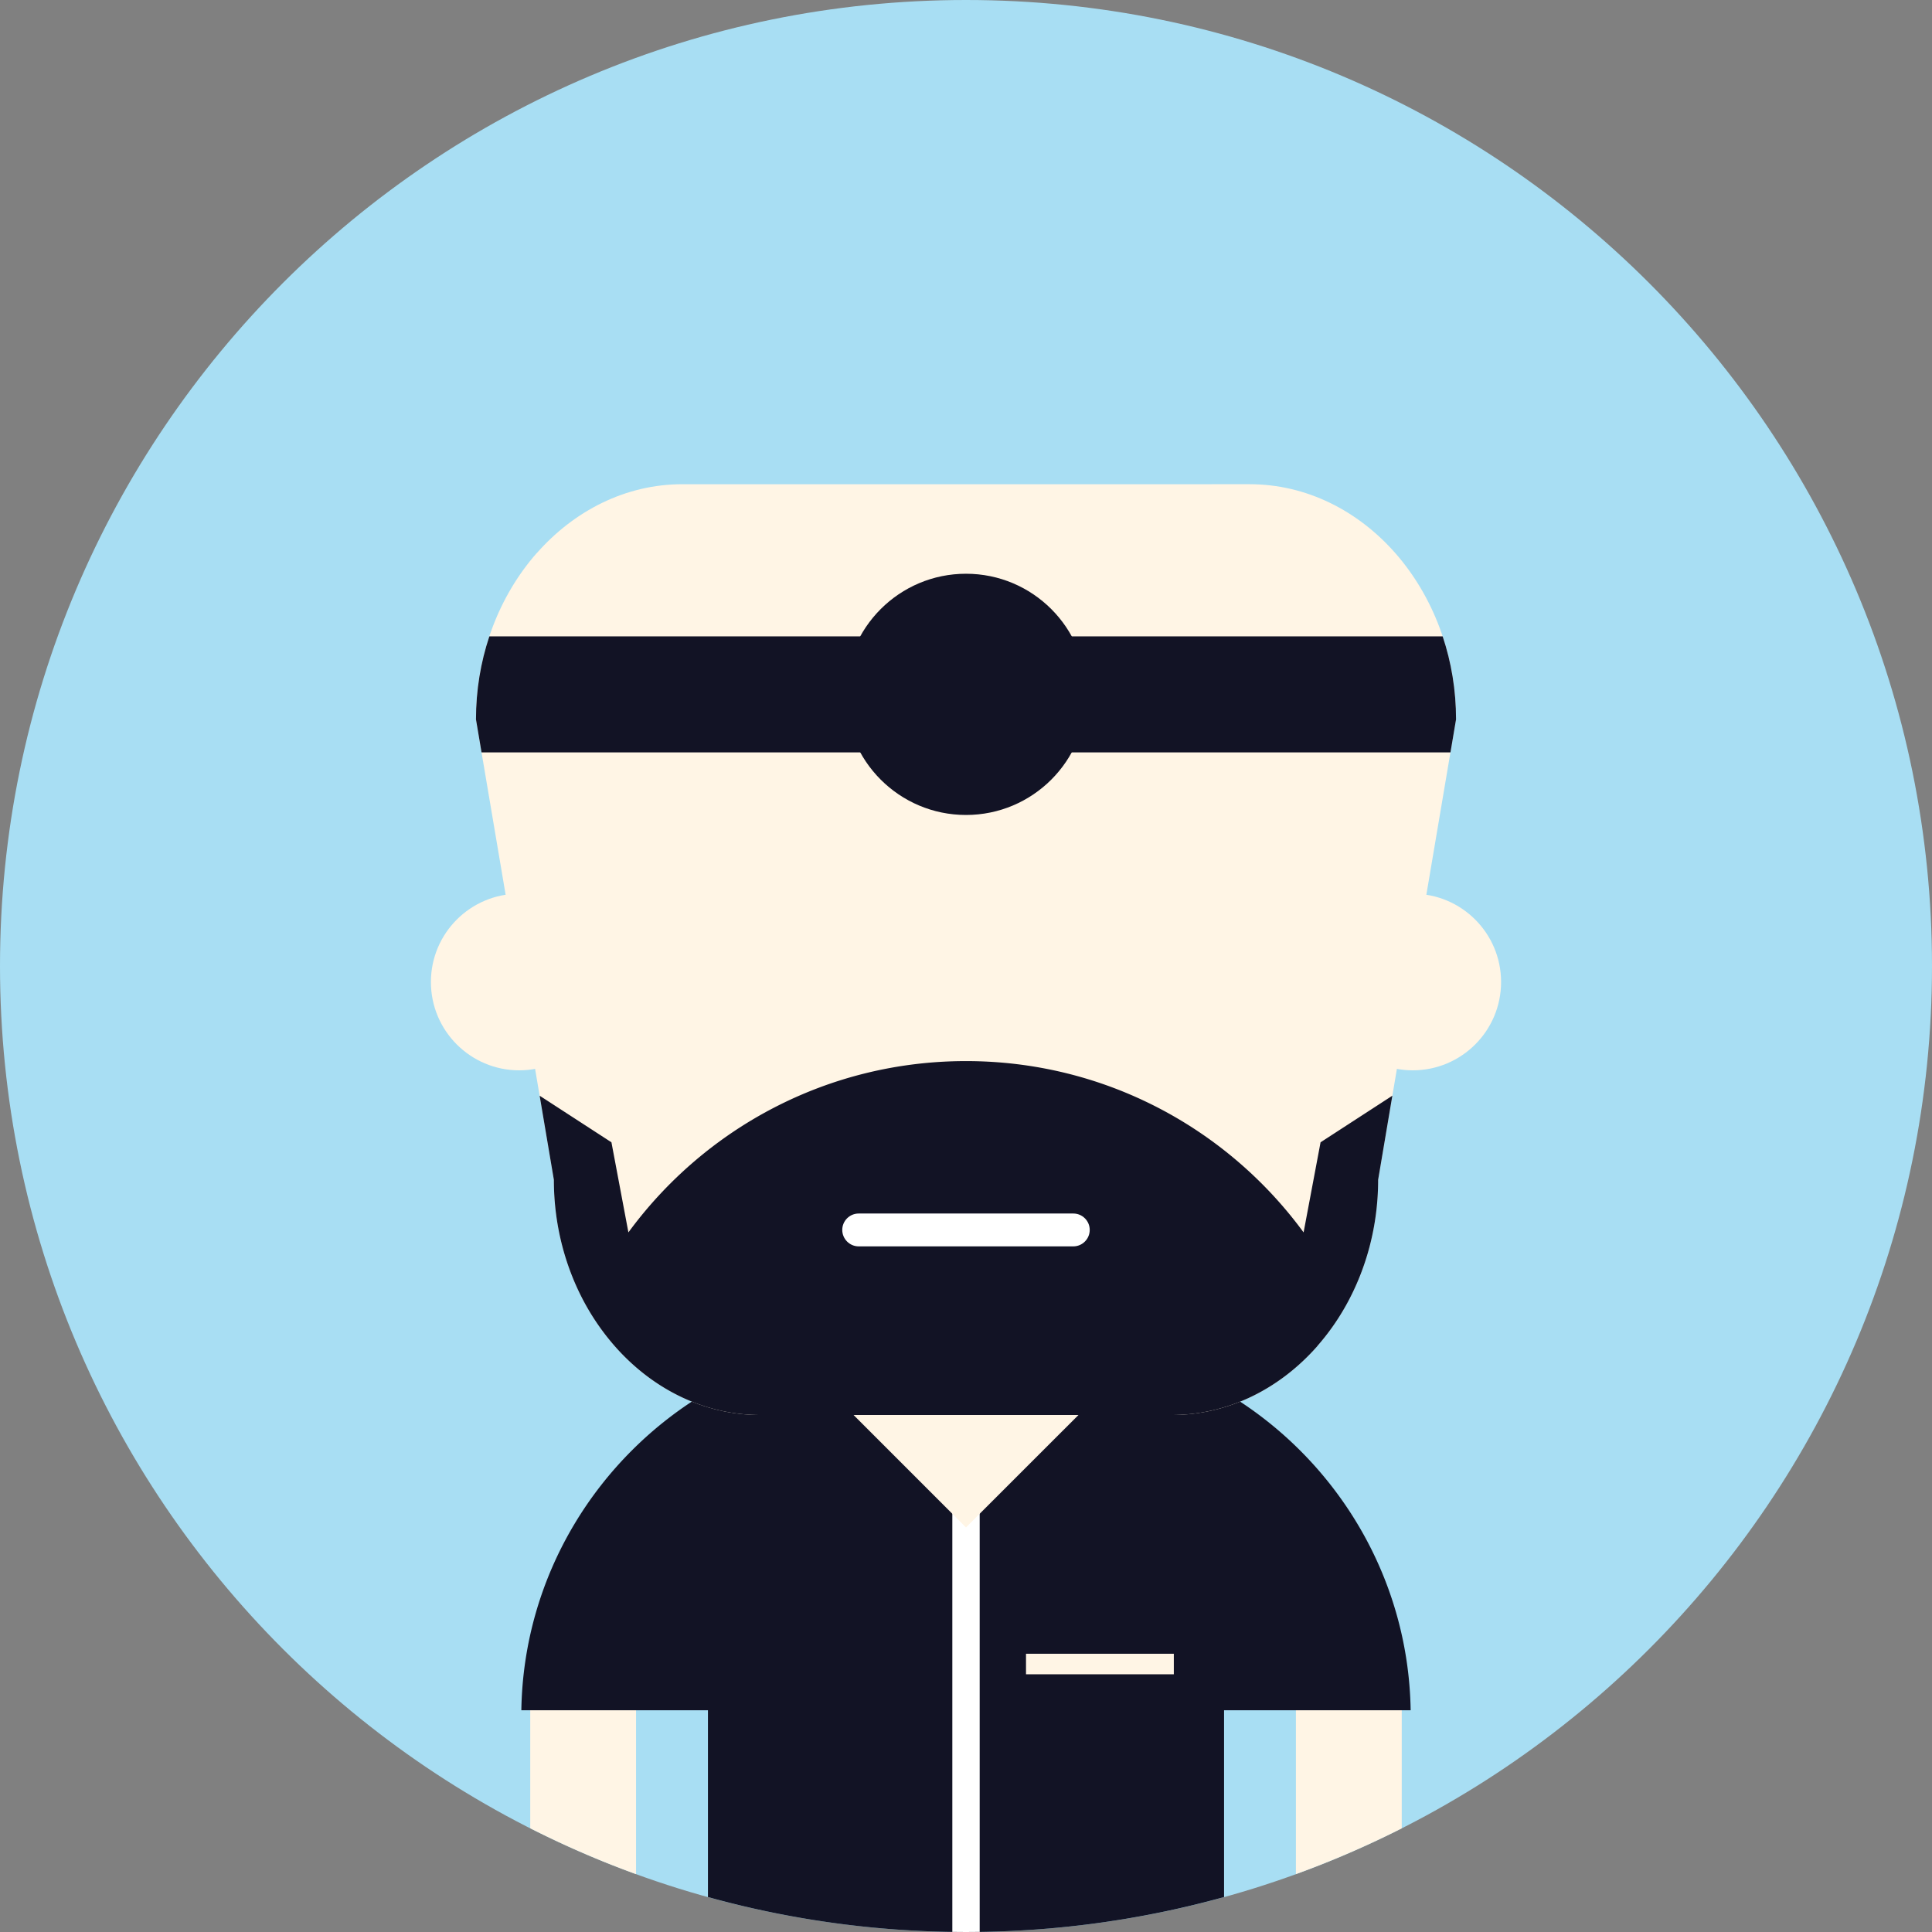
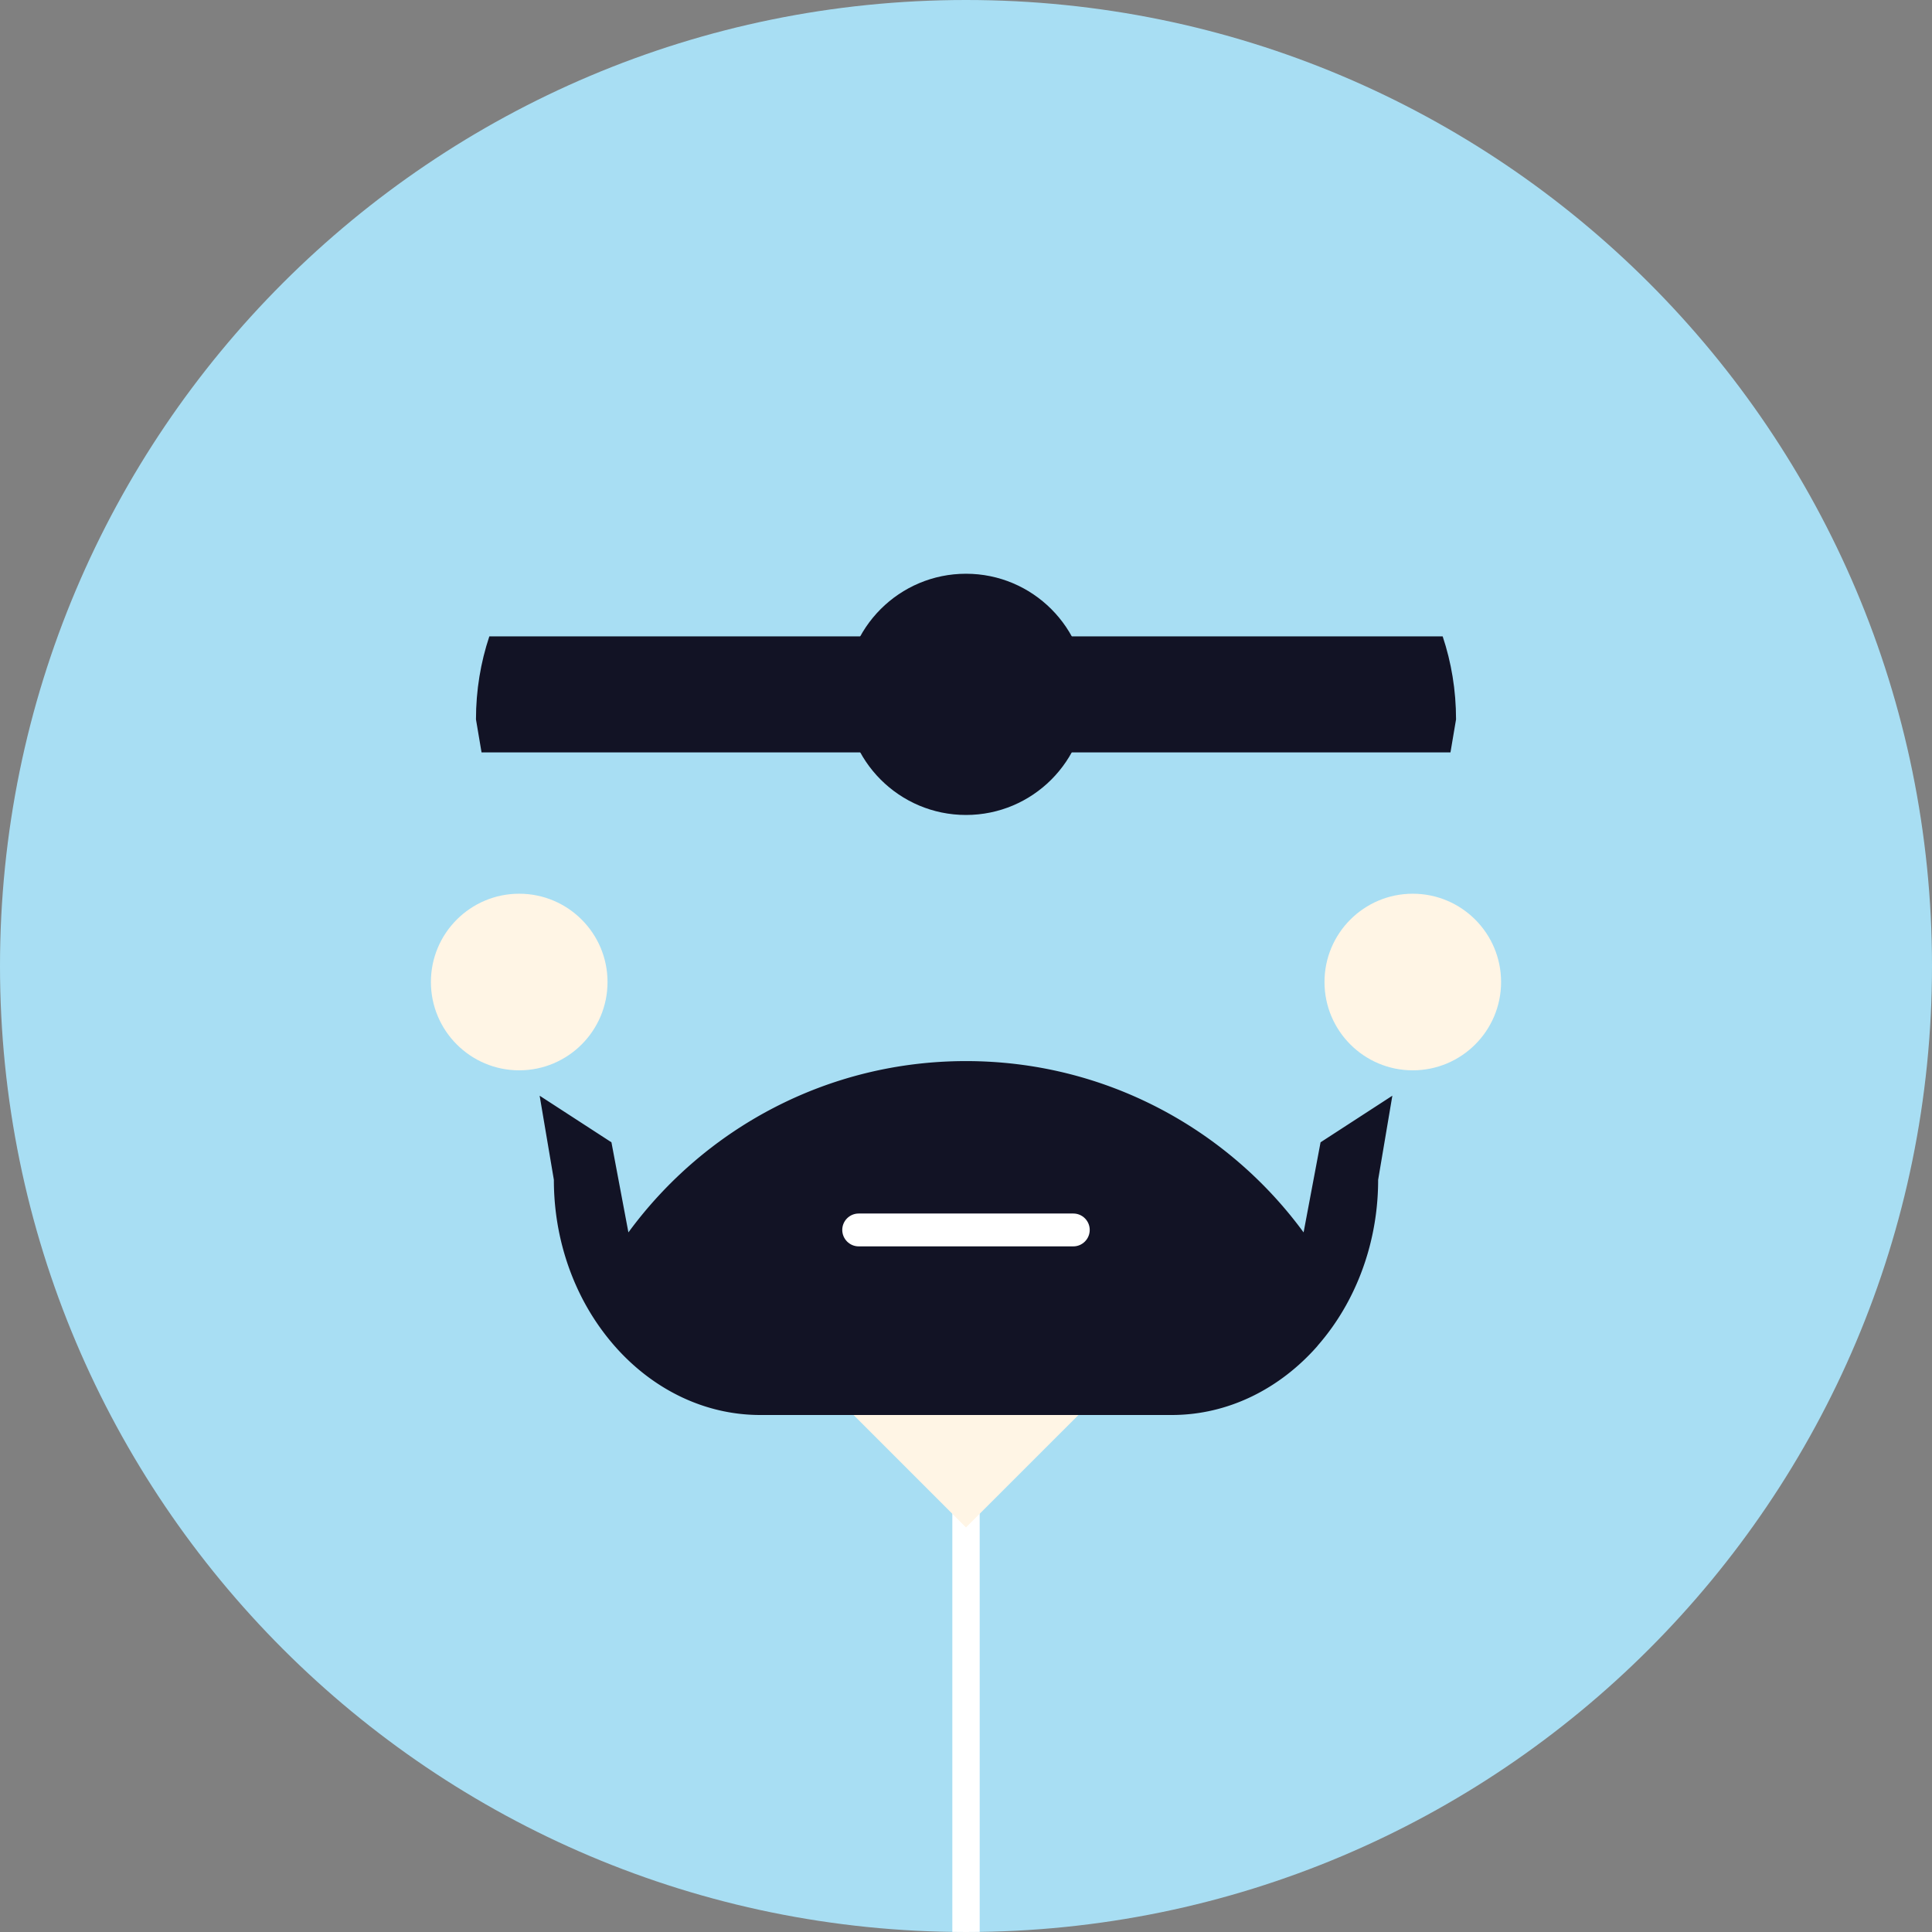
<svg xmlns="http://www.w3.org/2000/svg" viewBox="0 0 510 510" xml:space="preserve">
  <rect x="0" y="0" width="510" height="510" fill="#808080" stroke="none" />
  <path style="fill:#a8def3" d="M255 0C114.173 0 0 114.174 0 254.992 0 395.834 114.173 510 255 510s255-114.166 255-255.008C510 114.174 395.827 0 255 0" />
-   <path style="fill:#fff5e5" d="M139.968 482.617c9.018 4.562 18.336 8.626 27.933 12.104v-51.453h-27.933zm202.119-39.349v51.453a252 252 0 0 0 27.94-12.088v-39.365z" />
-   <path style="fill:#121325" d="M323.123 367.36v-7.392h-15.509a98.1 98.1 0 0 0-34.538-6.255H236.92a98 98 0 0 0-34.53 6.255h-15.51v7.368c-28.994 17.056-48.703 48.383-49.257 84.135h49.257v49.301c21.682 6.006 44.53 9.228 68.124 9.228s46.438-3.222 68.119-9.228v-49.301h49.253c-.557-35.751-20.266-67.078-49.253-84.111" />
  <path style="fill:#fff5e5" d="M137.056 235.92c-12.864 0-23.308 10.439-23.308 23.303 0 12.871 10.444 23.317 23.308 23.317 12.878 0 23.315-10.446 23.315-23.317 0-12.864-10.437-23.303-23.315-23.303m235.877 0c-12.871 0-23.3 10.439-23.3 23.303 0 12.871 10.429 23.317 23.3 23.317 12.879 0 23.315-10.446 23.315-23.317 0-12.864-10.436-23.303-23.315-23.303" />
-   <path style="fill:#fff5e5" d="M384.355 189.9c0-17.07-6.127-32.591-15.991-43.851-9.875-11.245-23.511-18.229-38.5-18.229H180.121c-14.963 0-28.591 6.999-38.47 18.244l-.015-.015c-9.868 11.26-15.995 26.78-15.995 43.851l20.564 121.543c0 17.056 6.138 32.591 16.018 43.836 9.868 11.26 23.499 18.245 38.478 18.245h108.6c14.99 0 28.618-6.985 38.493-18.229l-.015-.016c9.879-11.245 16.014-26.78 16.014-43.836z" />
  <path style="fill:#121325" d="M380.829 167.982H129.175c-2.281 6.819-3.53 14.211-3.53 21.918l1.472 8.717h255.771l1.471-8.717c0-7.707-1.249-15.098-3.53-21.918" />
  <path style="fill:#fff" d="M251.391 393.922V509.97c1.201.016 2.405.03 3.605.03 1.212 0 2.413-.015 3.617-.03V393.922z" />
  <path style="fill:#fff5e5" d="m254.996 341.084-31.06 31.056 31.06 31.07 31.079-31.07z" />
  <path style="fill:#121325" d="m348.595 301.538-4.479 23.785c-20.093-27.413-52.52-45.222-89.116-45.222s-69.023 17.809-89.116 45.222l-4.479-23.785-18.953-12.299 3.756 22.204c0 12.118 3.097 23.438 8.415 33.027l.102.181.105.181.007.03h.008a62.4 62.4 0 0 0 7.376 10.417c9.868 11.26 23.503 18.245 38.478 18.245h108.6c14.994 0 28.618-6.985 38.493-18.229l-.015-.016a62 62 0 0 0 7.376-10.417l.015-.03.109-.181.098-.181c5.318-9.589 8.419-20.909 8.419-33.027l3.752-22.204z" />
  <path style="fill:#fff" d="M283.335 320.34h-56.667c-2.382 0-4.332 1.942-4.332 4.328s1.95 4.343 4.332 4.343h56.667c2.375 0 4.324-1.957 4.324-4.343s-1.949-4.328-4.324-4.328" />
  <path style="fill:#121325" d="M255 151.454c-17.58 0-31.839 14.256-31.839 31.838s14.26 31.839 31.839 31.839c17.583 0 31.839-14.256 31.839-31.839S272.583 151.454 255 151.454" />
  <path style="fill:#121325" d="M255 160.336c-12.687 0-22.961 10.281-22.961 22.956 0 12.69 10.274 22.957 22.961 22.957s22.961-10.267 22.961-22.957c0-12.675-10.274-22.956-22.961-22.956" />
  <path style="fill:#121325" d="M255 178.535a4.76 4.76 0 0 0-4.757 4.757 4.75 4.75 0 0 0 4.757 4.757 4.75 4.75 0 0 0 4.757-4.757 4.76 4.76 0 0 0-4.757-4.757" />
-   <path style="fill:#fff5e5" d="M270.84 436.55h39.02v5.419h-39.02z" />
</svg>